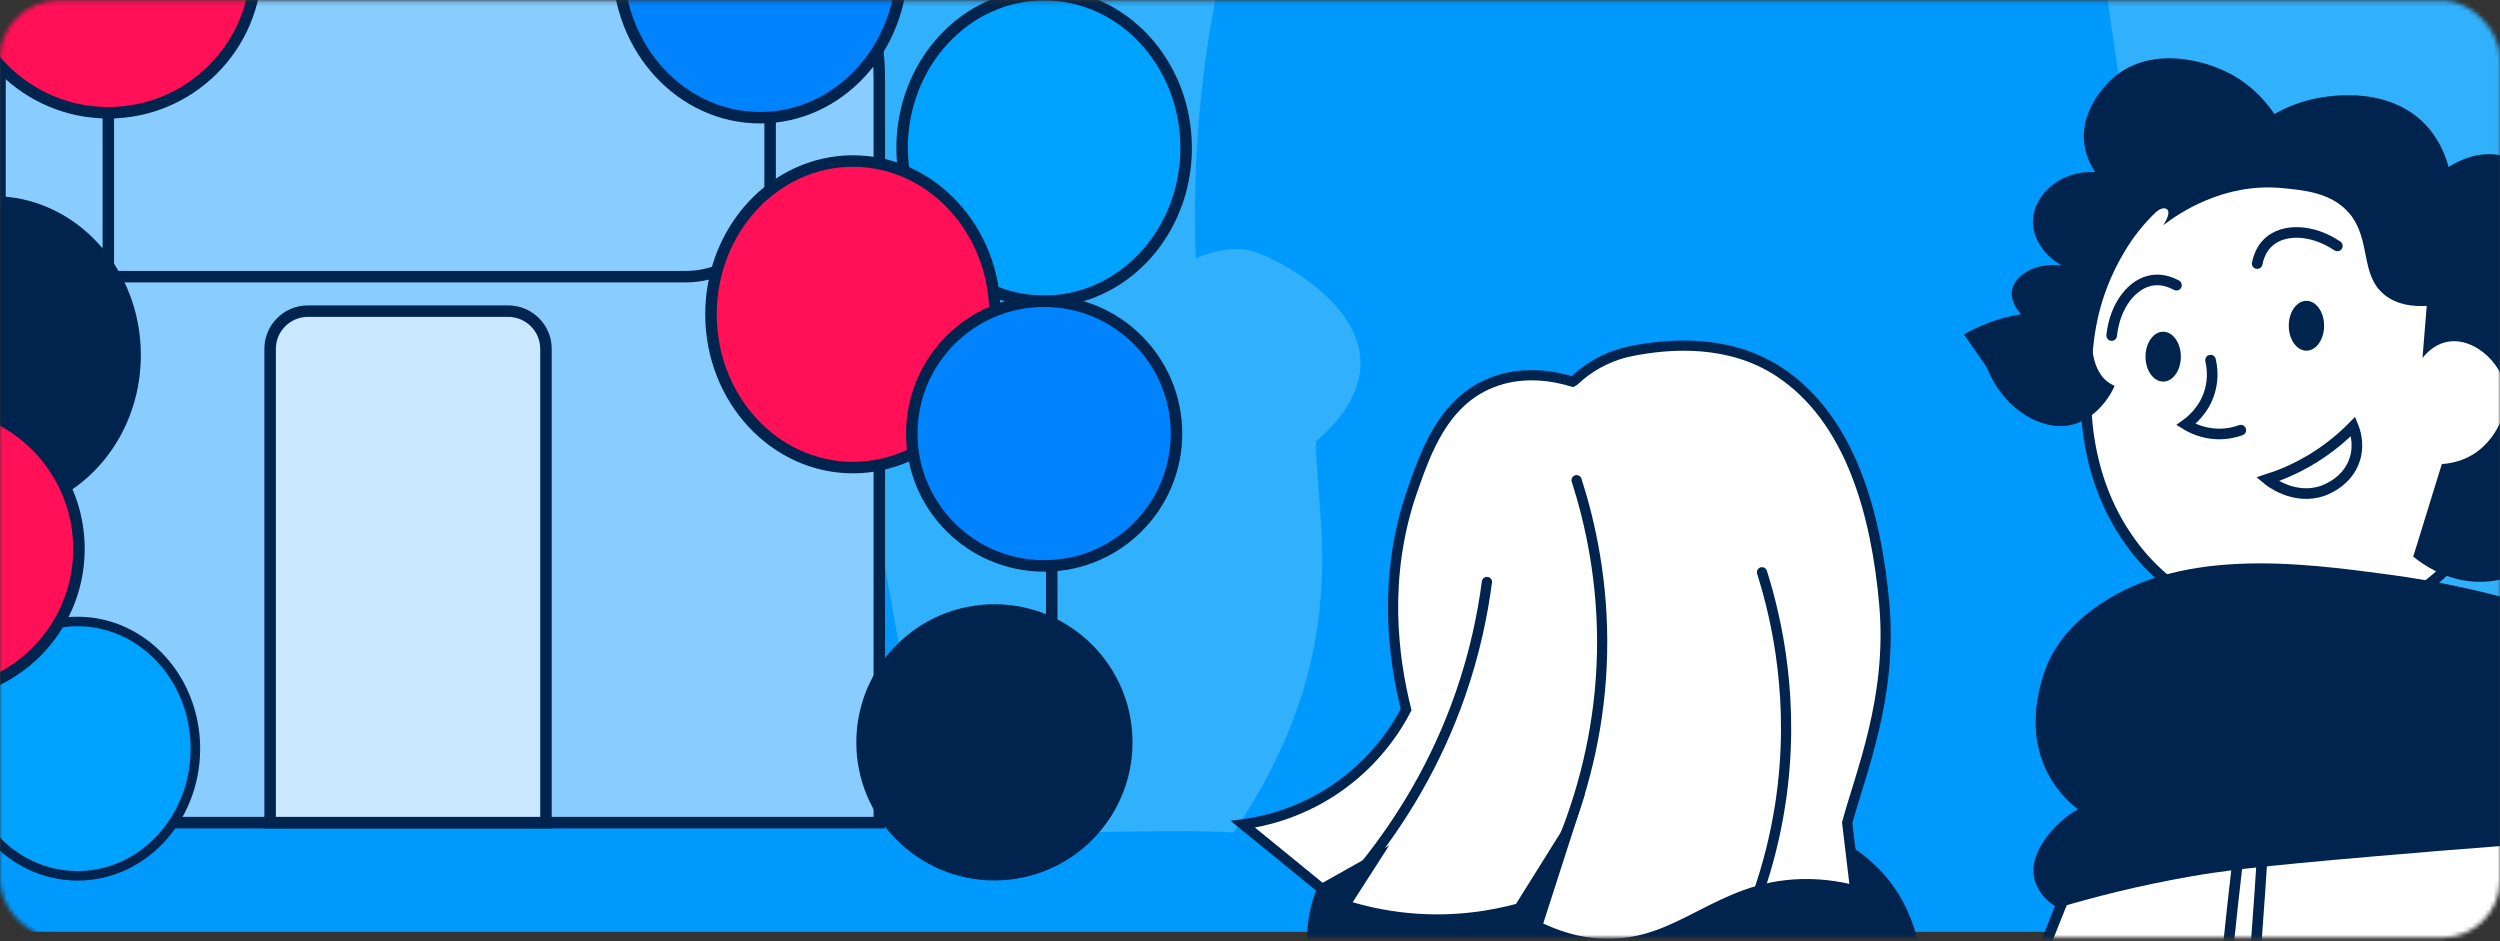
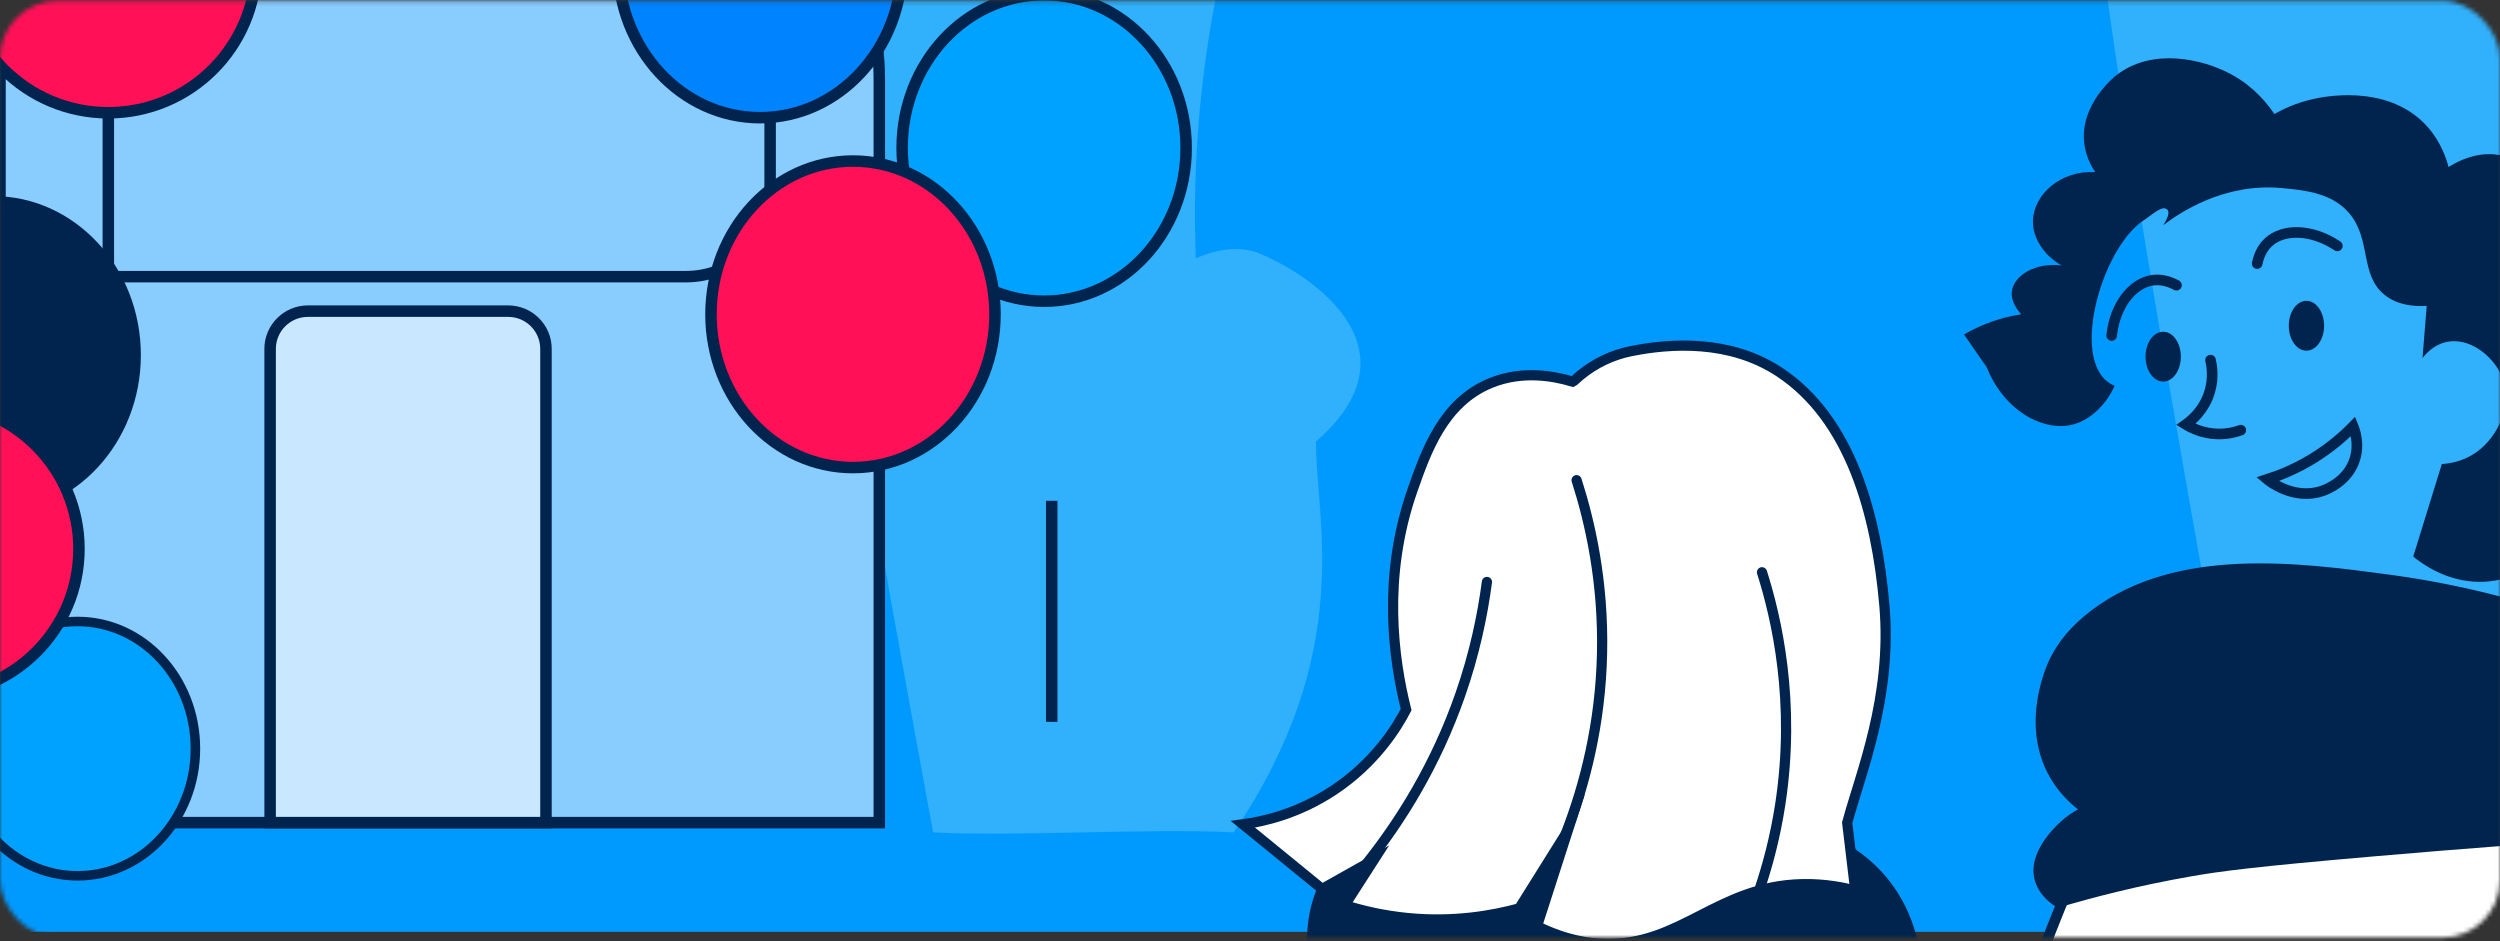
<svg xmlns="http://www.w3.org/2000/svg" width="579" height="218" viewBox="0 0 579 218" fill="none">
  <rect x="0" y="0" width="579" height="218" fill="#333333" stroke="none" />
  <mask id="mask0_258_841" style="mask-type:alpha" maskUnits="userSpaceOnUse" x="0" y="0" width="579" height="218">
    <rect y="0.186" width="579" height="216.959" rx="13.31" fill="#3E99FE" />
  </mask>
  <g mask="url(#mask0_258_841)">
    <path d="M586.986 -22.441H-7.986V215.814H586.986V-22.441Z" fill="#009AFF" />
    <path d="M178.472 -46.579C178.412 -51.343 178.649 -66.302 171.772 -83.918C165.773 -99.278 160.407 -101.199 155.268 -113.07C147.758 -130.431 143.825 -161.946 163.006 -181.09C174.598 -192.658 192.84 -197.922 208.889 -194.393C239.454 -187.668 255.759 -152.173 252.716 -125.353C251.737 -116.746 248.872 -109.914 246.529 -105.405C247.834 -102.454 250.038 -98.298 253.743 -94.151C259.169 -88.093 264.505 -85.76 268.181 -83.408C277.984 -77.144 281.967 -66.93 285.712 -57.323C294.22 -35.502 283.123 -20.563 278.498 19.392C276.522 36.468 276.591 50.603 276.947 59.798C281.166 58.053 286.809 56.612 291.898 58.779C305.13 64.406 328.766 81.379 304.784 102.253C304.626 119.859 314.212 150.737 285.712 192.78C266.976 191.761 234.839 193.8 216.103 192.78C188.482 42.693 178.738 -24.622 178.462 -46.57L178.472 -46.579Z" fill="#31B0FB" />
    <path d="M483.278 -46.579C483.219 -51.343 483.456 -66.302 476.578 -83.918C470.58 -99.278 465.214 -101.199 460.075 -113.07C452.565 -130.431 448.632 -161.946 467.813 -181.09C479.404 -192.658 497.647 -197.922 513.695 -194.393C544.261 -187.668 560.566 -152.173 557.522 -125.353C556.544 -116.746 553.678 -109.914 551.336 -105.405C552.641 -102.454 554.844 -98.298 558.55 -94.151C563.975 -88.093 569.312 -85.76 572.988 -83.408C582.791 -77.144 586.773 -66.93 590.519 -57.323C599.027 -35.502 587.929 -20.563 583.305 19.392C581.328 36.468 581.397 50.603 581.753 59.798C585.973 58.053 591.615 56.612 596.705 58.779C609.937 64.406 633.572 81.379 609.591 102.253C609.433 119.859 619.019 150.737 590.519 192.78C571.782 191.761 539.646 193.8 520.909 192.78C493.289 42.693 483.545 -24.622 483.268 -46.57L483.278 -46.579Z" fill="#31B0FB" />
-     <path d="M490.907 57.78C486.142 65.8 484.207 73.426 483.502 80.773C482.501 91.253 481.772 110.753 494.605 127.145C499.648 133.582 505.585 137.732 510.587 140.397C523.223 140.659 536.294 140.495 549.751 139.814C552.039 139.7 554.31 139.568 556.573 139.421C559.23 137.863 562.838 135.427 566.512 131.819C578.205 120.331 588.111 99.33 581.707 77.452C574.925 54.287 554.179 44.898 550.333 43.159C545.421 40.937 526.208 32.237 508.053 41.405C497.655 46.653 492.333 55.369 490.907 57.772V57.78Z" fill="white" stroke="#00244D" stroke-width="2.46" stroke-miterlimit="10" stroke-linecap="round" />
    <path d="M511.958 83.406C512.27 84.734 512.712 87.416 511.81 90.564C510.515 95.107 507.3 97.567 506.259 98.314C507.481 99.06 510.064 100.405 513.565 100.503C515.894 100.569 517.78 100.06 518.969 99.626" stroke="#00244D" stroke-width="2.46" stroke-miterlimit="10" stroke-linecap="round" />
    <path d="M525.11 111.024C528.005 110.097 531.695 108.613 535.631 106.202C539.723 103.693 542.806 100.979 544.987 98.748C545.406 99.773 546.455 102.742 545.422 106.202C543.864 111.442 538.846 113.345 537.968 113.656C531.26 116.034 525.406 111.278 525.11 111.024Z" stroke="#00244D" stroke-width="2.46" stroke-miterlimit="10" stroke-linecap="round" />
    <path d="M534.171 81.216C536.431 81.216 538.263 78.632 538.263 75.443C538.263 72.255 536.431 69.671 534.171 69.671C531.911 69.671 530.079 72.255 530.079 75.443C530.079 78.632 531.911 81.216 534.171 81.216Z" fill="#00244D" />
    <path d="M500.994 88.375C503.254 88.375 505.086 85.79 505.086 82.602C505.086 79.414 503.254 76.829 500.994 76.829C498.734 76.829 496.902 79.414 496.902 82.602C496.902 85.79 498.734 88.375 500.994 88.375Z" fill="#00244D" />
    <path d="M522.764 61.044C523.338 58.206 524.682 56.722 525.396 56.075C528.897 52.885 535.458 53.032 541.329 56.952" stroke="#00244D" stroke-width="2.46" stroke-miterlimit="10" stroke-linecap="round" />
    <path d="M504.069 66.054C501.519 64.677 499.526 64.767 498.566 64.898C493.876 65.554 489.801 70.695 489.062 77.707" stroke="#00244D" stroke-width="2.46" stroke-miterlimit="10" stroke-linecap="round" />
    <path d="M484.281 193.599C478.122 207.072 471.94 222.431 466.355 239.586C460.837 256.519 456.827 272.386 453.883 286.736C481.033 286.343 508.184 285.957 535.335 285.564C548.324 285.695 561.313 285.826 574.302 285.957C576.639 261.923 578.976 237.896 581.313 213.862C578.976 204.251 582.486 195.026 580.14 185.415C550.136 188.277 514.277 190.746 484.273 193.599H484.281Z" fill="white" stroke="#00244D" stroke-width="2.46" stroke-miterlimit="10" stroke-linecap="round" />
-     <path d="M520.141 183.464C517.992 200.807 516.033 218.61 514.294 236.855C512.392 256.814 510.85 276.306 509.62 295.314C511.441 294.92 513.261 294.535 515.073 294.141C515.746 288.582 516.393 282.997 517.025 277.38C520.584 245.35 523.142 214.026 524.815 183.464H520.141Z" fill="white" stroke="#00244D" stroke-width="2.46" stroke-miterlimit="10" stroke-linecap="round" />
    <path d="M489.743 89.351C489.218 90.761 486.25 96.296 480.78 98.117C473.9 100.413 464.281 95.509 460.124 85.062C458.369 82.528 456.614 79.995 454.859 77.461C457.869 75.731 461.575 74.107 465.962 73.172C466.692 73.016 467.406 72.885 468.103 72.778C467.43 72.04 465.569 69.818 465.962 67.325C466.504 63.865 471.227 60.716 477.459 61.479C473.342 59.133 470.661 55.058 470.833 50.958C471.079 45.029 477.262 39.396 485.249 39.855C484.314 38.461 483.076 36.189 482.715 33.229C481.625 24.275 489.628 17.829 490.12 17.444C498.386 10.99 510.055 13.573 516.811 17.247C522.002 20.076 525.126 23.996 526.75 26.407C528.784 25.25 531.9 23.758 535.91 22.897C537.919 22.462 552.302 19.371 561.437 28.547C562.995 30.113 565.643 33.286 567.087 38.682C569.374 37.247 573.245 35.337 577.804 35.763C588.595 36.755 595.943 50.08 597.091 60.708C598.222 71.122 593.442 79.273 591.244 82.528C593.926 83.307 597.263 84.792 599.821 87.793C607.185 96.436 602.585 111.245 597.484 119.363C595.689 122.217 587.784 134.804 574.294 134.755C566.717 134.73 561.141 130.729 558.903 128.908L565.528 107.473C567.283 107.358 570.473 106.899 573.515 104.743C578.641 101.11 582.191 93.476 579.362 87.014C577.312 82.332 571.793 78.002 566.504 79.224C563.765 79.847 561.961 81.758 561.051 82.922C561.379 78.896 561.699 74.869 562.027 70.843C559.132 71.007 555.295 70.72 552.285 68.309C546.48 63.66 549.251 55.501 544.101 49.408C540.01 44.57 533.499 44.037 528.513 43.561C514.925 42.274 504.503 49.49 501.043 52.139C501.822 50.868 502.576 49.318 502.018 48.629C500.928 47.284 498.419 49.769 496.565 50.966C486.569 57.403 478.837 84.874 489.743 89.351Z" fill="#00244D" />
    <path d="M474.834 152.385C476.761 148.589 479.697 144.882 484.478 141.282C504.125 126.473 532.621 130.302 553.457 133.099C559.968 133.976 569.505 135.559 580.928 138.65C581.608 157.65 582.289 176.649 582.978 195.641C570.374 196.6 559.411 197.502 550.538 198.273C521.305 200.791 513.99 201.832 507.569 202.947C495.048 205.129 484.535 207.876 476.589 210.254C475.531 209.663 472.481 207.761 471.325 204.112C469.283 197.642 476.097 191.369 477.171 190.376C478.688 188.958 480.181 188.031 481.263 187.457C479.451 186.047 476.893 183.693 474.834 180.151C467.446 167.465 474.4 153.238 474.834 152.385Z" fill="#00244D" />
    <path d="M343.438 193.724C342.304 193.055 330.171 186.165 317.99 191.85C306.928 197.015 300.542 210.337 303.4 224.03C327.722 224.778 352.044 225.526 376.366 226.274C399.317 226.651 422.269 227.022 445.221 227.399C445.26 224.486 445.103 211.432 435.119 201.204C425.607 191.456 410.844 188.039 396.947 192.22C379.114 192.716 361.272 193.22 343.438 193.716V193.724Z" fill="#00244D" />
    <path d="M364.2 88.382C360.208 87.177 352.689 85.611 345.115 88.76C334.233 93.279 330.265 104.594 327.155 113.46C320.037 133.734 322.753 152.765 325.659 164.347C323.533 168.434 318.549 176.622 308.817 183.055C300.416 188.606 292.322 190.307 287.865 190.913C293.975 195.905 300.085 200.889 306.203 205.881C310.195 203.637 314.187 201.393 318.179 199.149C315.935 202.645 313.691 206.133 311.447 209.629C315.455 210.904 320.368 212.069 326.037 212.621C336.808 213.668 345.8 212.03 351.854 210.377C355.594 204.393 359.334 198.401 363.082 192.417C360.712 199.779 358.342 207.133 355.972 214.494C362.799 217.888 368.303 218.534 371.688 218.612C389.357 219.03 397.781 205.219 417.34 204.771C422.843 204.645 427.268 205.621 429.686 206.266C429.064 201.03 428.442 195.787 427.812 190.551C430.859 179.165 438.291 161.568 436.418 140.128C434.559 118.893 428.536 97.004 412.096 86.154C400.624 78.579 386.853 79.485 377.696 81.335C373.381 82.209 369.365 84.146 365.964 86.941C365.374 87.429 365.153 87.697 364.563 88.185L364.2 88.382Z" fill="white" stroke="#00244D" stroke-width="2.362" stroke-miterlimit="10" stroke-linecap="round" />
    <path d="M365.137 111.208C368.286 121.002 371.396 134.797 371.034 151.34C370.68 167.63 367.058 181.748 362.609 193.172" stroke="#00244D" stroke-width="2.362" stroke-miterlimit="10" stroke-linecap="round" />
    <path d="M316.391 200.156C324.382 190.149 332.539 177.126 338.201 160.883C341.5 151.419 343.35 142.553 344.374 134.781" stroke="#00244D" stroke-width="2.362" stroke-miterlimit="10" stroke-linecap="round" />
    <path d="M408.08 132.538C411.411 143.08 415.985 162.544 412.285 186.425C411.151 193.763 409.403 200.385 407.419 206.227" stroke="#00244D" stroke-width="2.362" stroke-miterlimit="10" stroke-linecap="round" />
    <path d="M-27.192 -42.407H148.997C160.776 -42.407 170.346 -32.837 170.346 -21.057V10.728H-27.192V-42.407Z" fill="#C9E8FF" stroke="#00244D" stroke-width="2.662" stroke-miterlimit="10" />
    <path d="M-26.621 -22.441H172.249C189.578 -22.441 203.648 -6.804 203.648 18.514V190.524H-26.621V-22.441Z" fill="#89CDFF" stroke="#00244D" stroke-width="2.662" stroke-miterlimit="10" />
    <path d="M0 -11.793H158.779C169.59 -11.793 178.359 -3.77 178.359 6.104V46.179C178.359 56.061 169.581 64.076 158.779 64.076H0V-11.793Z" fill="#89CDFF" stroke="#00244D" stroke-width="2.662" stroke-miterlimit="10" />
    <path d="M71.32 72.062H117.695C122.527 72.062 126.448 75.976 126.448 80.798V190.524H62.559V80.798C62.559 75.976 66.48 72.062 71.311 72.062H71.32Z" fill="#C9E8FF" stroke="#00244D" stroke-width="2.662" stroke-miterlimit="10" />
    <path d="M241.821 69.76C259.986 69.76 274.711 53.866 274.711 34.261C274.711 14.655 259.986 -1.238 241.821 -1.238C223.657 -1.238 208.932 14.655 208.932 34.261C208.932 53.866 223.657 69.76 241.821 69.76Z" fill="#00A2FF" stroke="#00244D" stroke-width="2.662" stroke-miterlimit="10" />
    <path d="M176.042 27.259C194.207 27.259 208.932 11.366 208.932 -8.239C208.932 -27.845 194.207 -43.738 176.042 -43.738C157.878 -43.738 143.152 -27.845 143.152 -8.239C143.152 11.366 157.878 27.259 176.042 27.259Z" fill="#0083FF" stroke="#00244D" stroke-width="2.662" stroke-miterlimit="10" />
    <path d="M13.31 110.662V161.854" stroke="#00244D" stroke-width="2.662" stroke-miterlimit="10" />
    <path d="M-1.597 117.743C16.567 117.743 31.292 101.85 31.292 82.244C31.292 62.639 16.567 46.746 -1.597 46.746C-19.762 46.746 -34.487 62.639 -34.487 82.244C-34.487 101.85 -19.762 117.743 -1.597 117.743Z" fill="#00244D" stroke="#00244D" stroke-width="2.662" stroke-miterlimit="10" />
    <path d="M243.579 115.986V167.178" stroke="#00244D" stroke-width="2.662" stroke-miterlimit="10" />
    <path d="M17.969 202.839C33.039 202.839 45.255 189.654 45.255 173.389C45.255 157.123 33.039 143.938 17.969 143.938C2.899 143.938 -9.317 157.123 -9.317 173.389C-9.317 189.654 2.899 202.839 17.969 202.839Z" fill="#00A2FF" stroke="#00244D" stroke-width="2.209" stroke-miterlimit="10" />
    <path d="M197.552 108.293C215.717 108.293 230.442 92.4 230.442 72.794C230.442 53.189 215.717 37.295 197.552 37.295C179.387 37.295 164.662 53.189 164.662 72.794C164.662 92.4 179.387 108.293 197.552 108.293Z" fill="#FF1057" stroke="#00244D" stroke-width="2.662" stroke-miterlimit="10" />
    <path d="M25.09 26.115C44.012 26.115 59.351 10.776 59.351 -8.146C59.351 -27.068 44.012 -42.407 25.09 -42.407C6.169 -42.407 -9.17 -27.068 -9.17 -8.146C-9.17 10.776 6.169 26.115 25.09 26.115Z" fill="#FF1057" stroke="#00244D" stroke-width="2.662" stroke-miterlimit="10" />
-     <path d="M230.309 202.583C247.239 202.583 260.963 188.859 260.963 171.93C260.963 155 247.239 141.276 230.309 141.276C213.379 141.276 199.655 155 199.655 171.93C199.655 188.859 213.379 202.583 230.309 202.583Z" fill="#00244D" stroke="#00244D" stroke-width="2.662" stroke-miterlimit="10" />
-     <path d="M241.823 131.067C258.752 131.067 272.476 117.343 272.476 100.413C272.476 83.484 258.752 69.759 241.823 69.759C224.893 69.759 211.169 83.484 211.169 100.413C211.169 117.343 224.893 131.067 241.823 131.067Z" fill="#0083FF" stroke="#00244D" stroke-width="2.662" stroke-miterlimit="10" />
    <path d="M-15.48 160.895C3.17 160.895 18.289 145.777 18.289 127.127C18.289 108.477 3.17 93.359 -15.48 93.359C-34.129 93.359 -49.248 108.477 -49.248 127.127C-49.248 145.777 -34.129 160.895 -15.48 160.895Z" fill="#FF1057" stroke="#00244D" stroke-width="2.662" stroke-miterlimit="10" />
    <path d="M25.089 26.128V72.887" stroke="#00244D" stroke-width="2.662" stroke-miterlimit="10" />
  </g>
</svg>